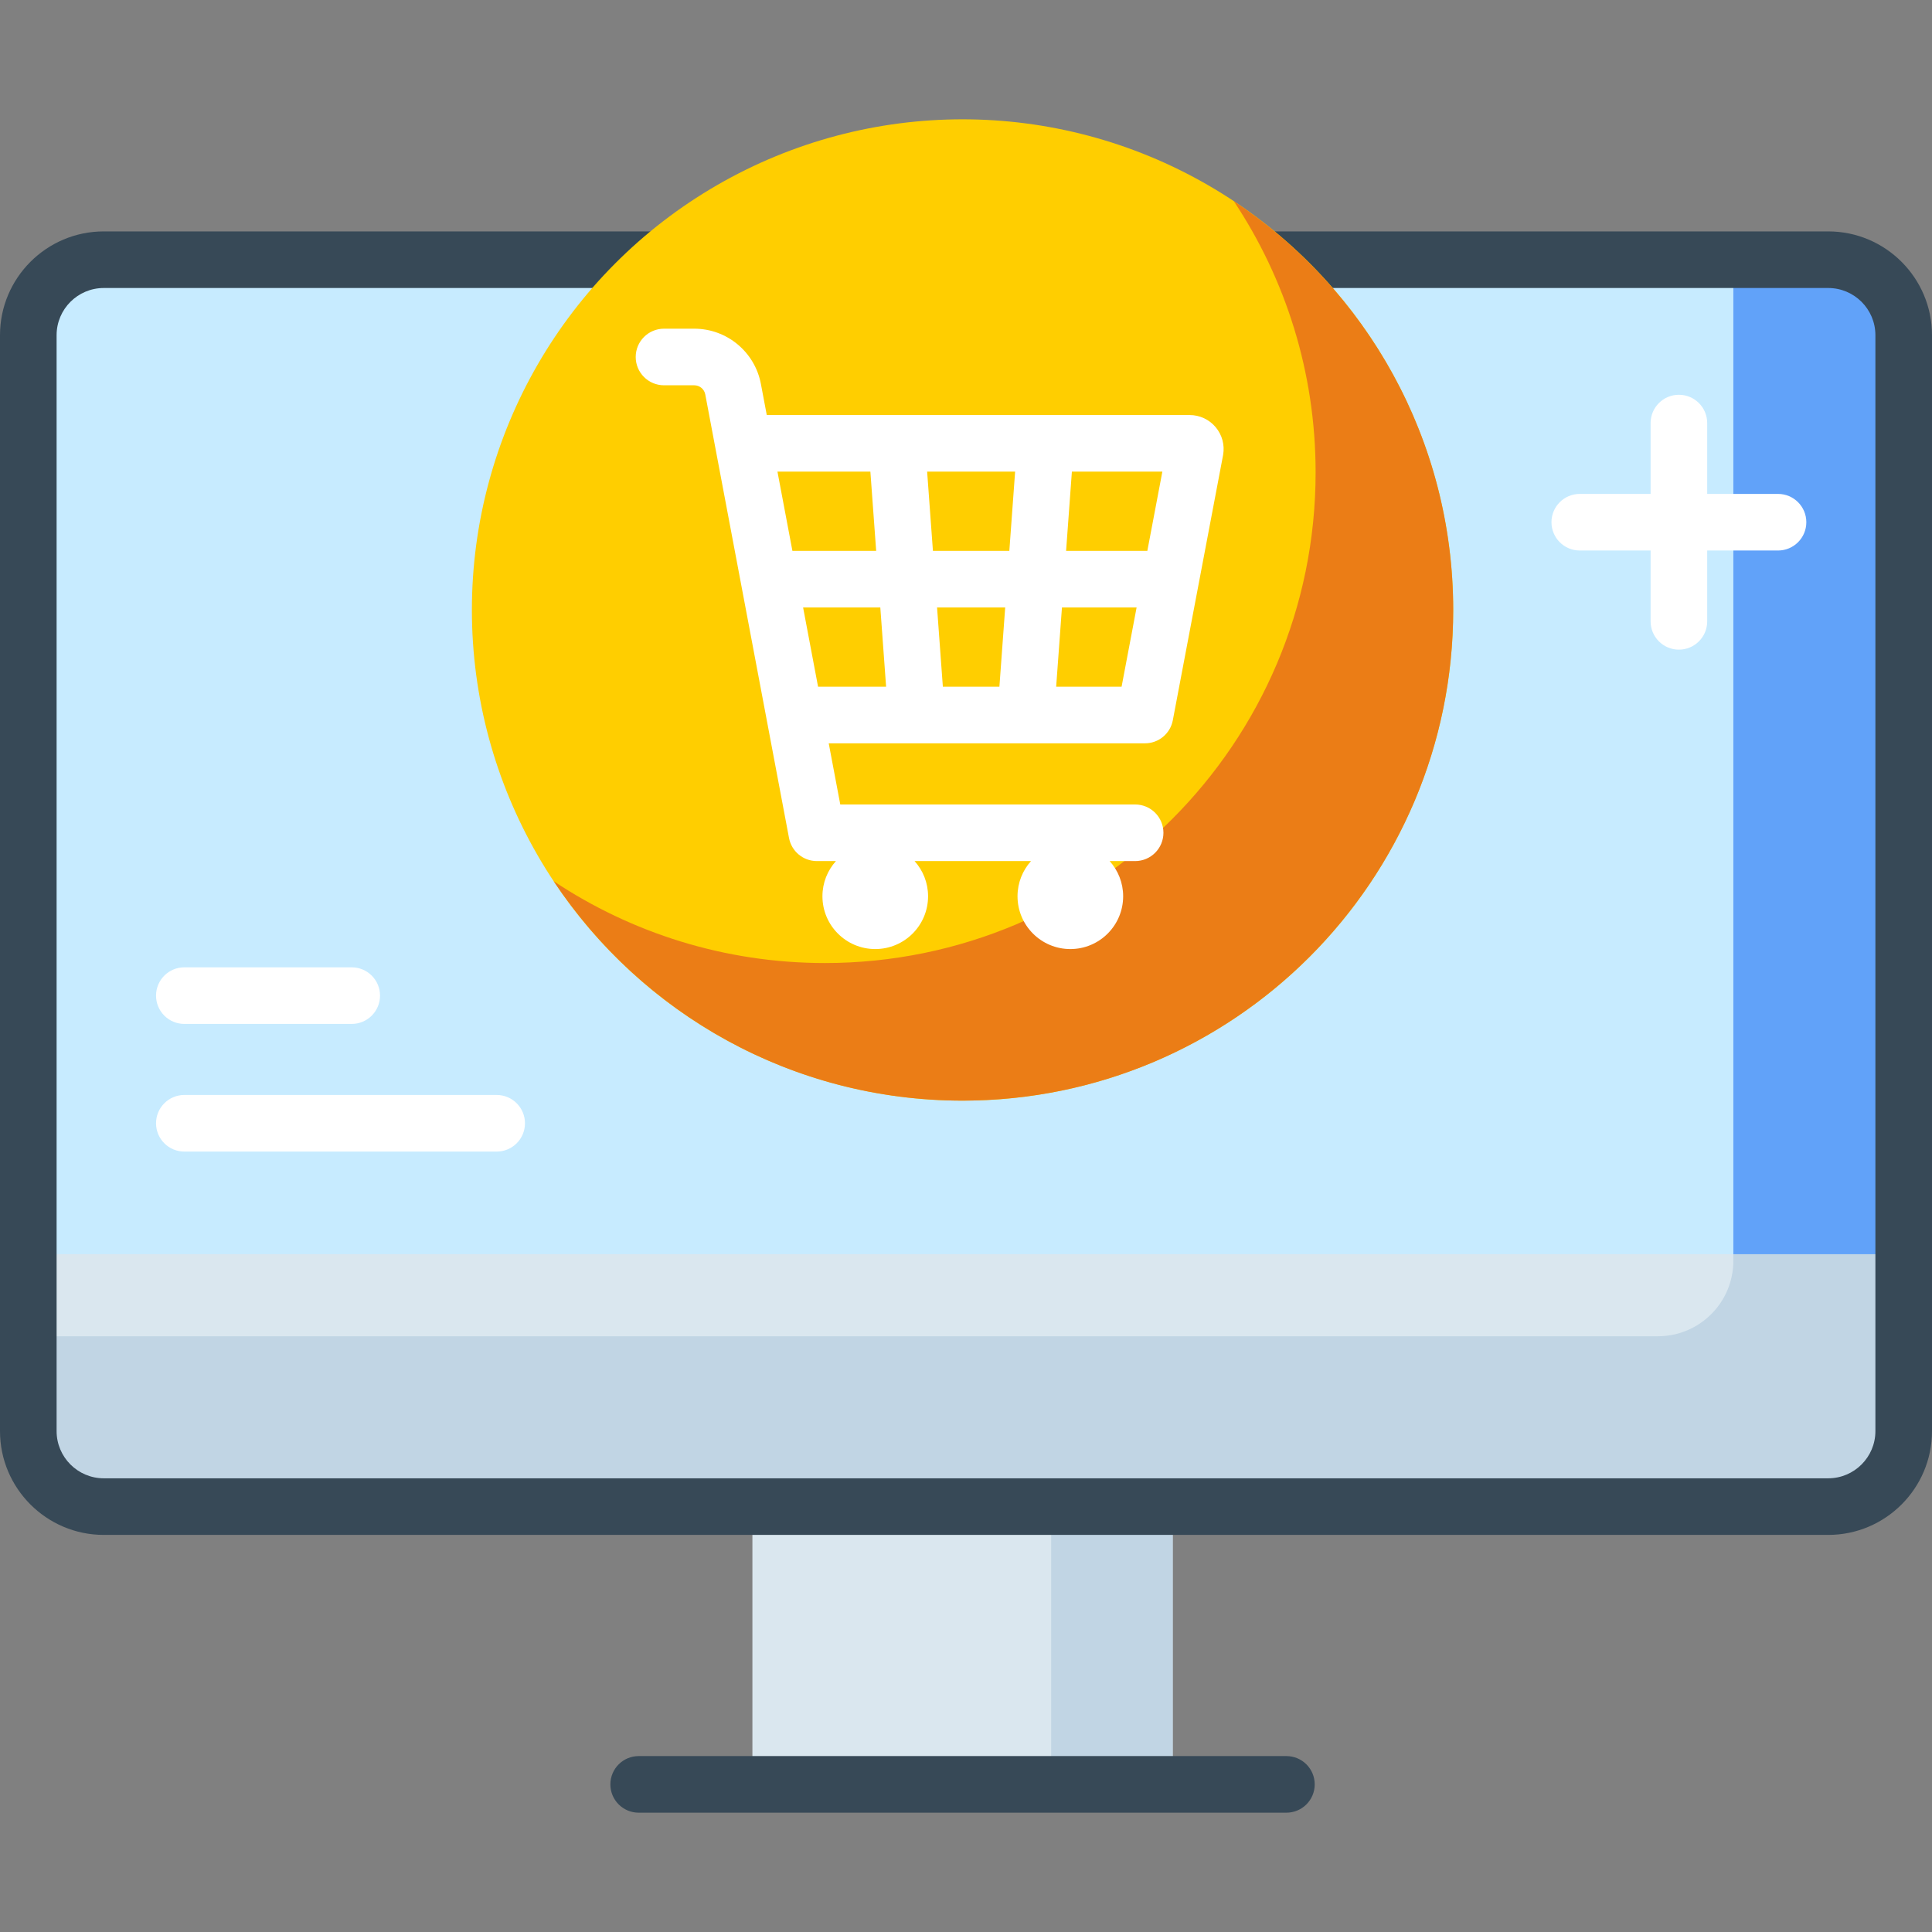
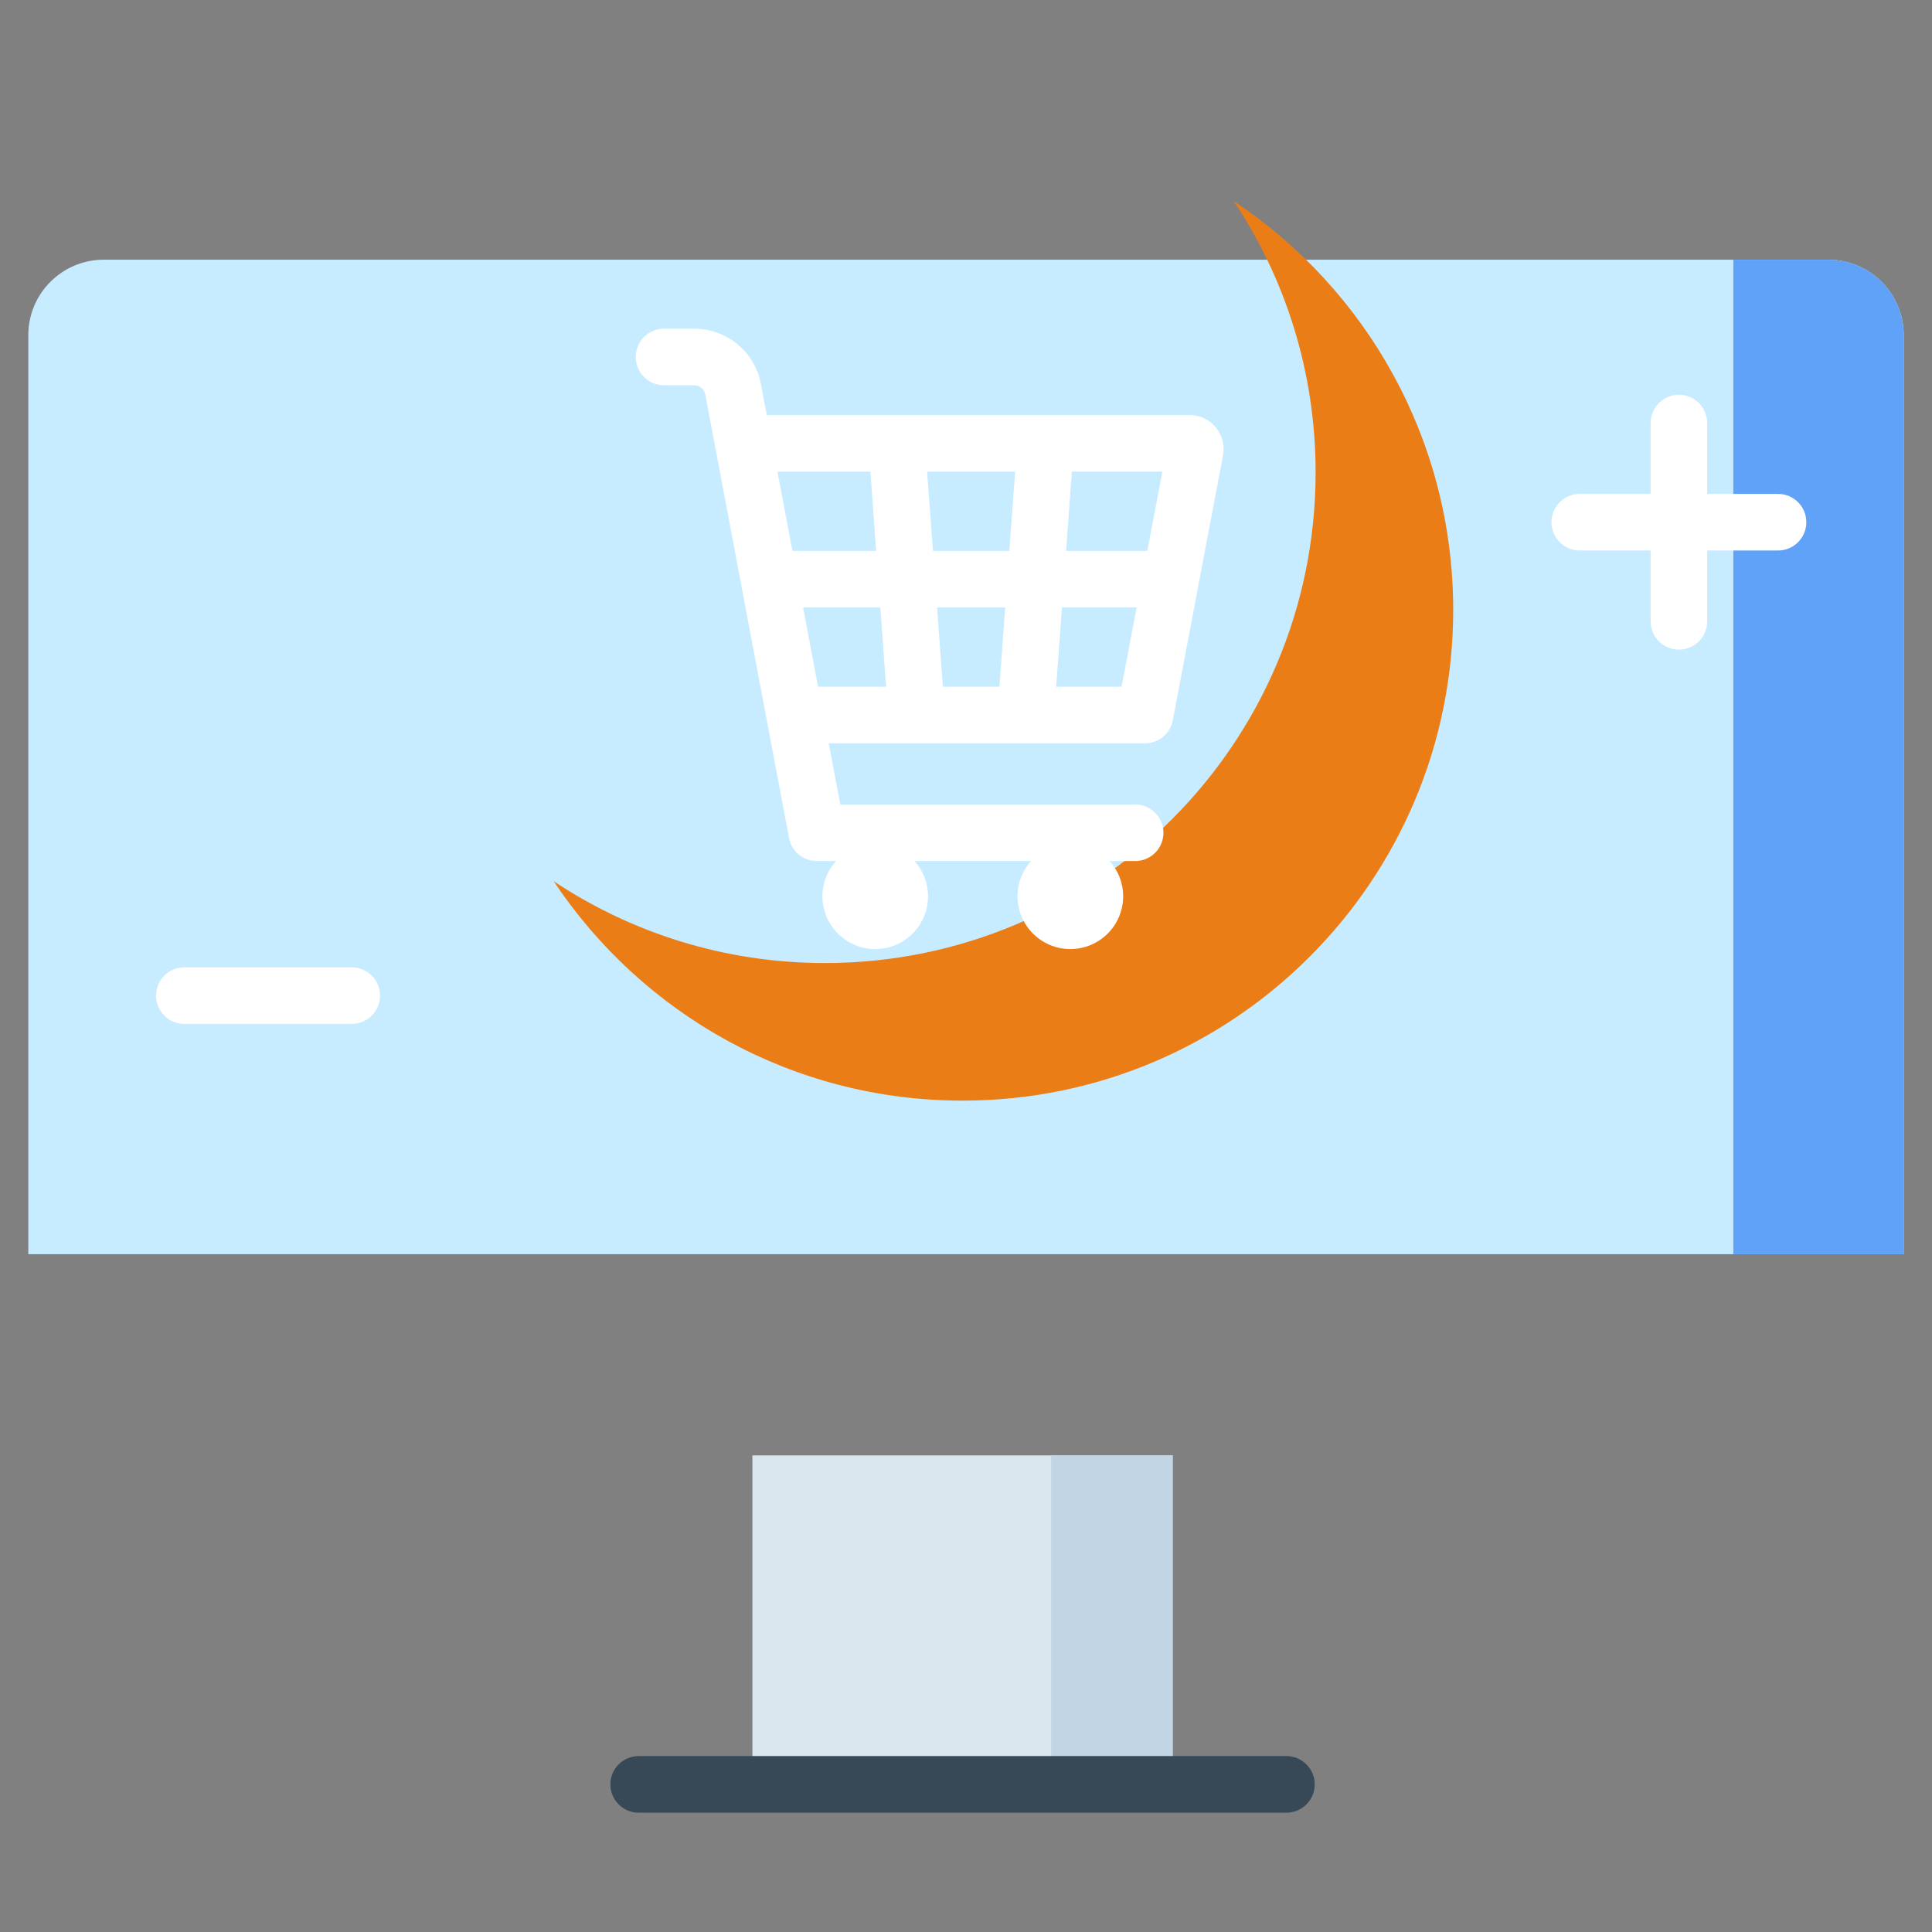
<svg xmlns="http://www.w3.org/2000/svg" id="Capa_1" height="512px" viewBox="0 0 512 512" width="512px" class="">
  <rect x="0" y="0" width="512" height="512" fill="#808080" stroke="none" />
  <g>
    <g>
      <g>
        <g>
          <path d="m199.397 385.693h111.375v87.187h-111.375z" fill="#dae7ef" data-original="#DAE7EF" class="" style="fill:#DAE7EF" />
        </g>
        <g>
          <path d="m278.574 385.693h32.198v87.187h-32.198z" fill="#c1d5e4" data-original="#C1D5E4" class="" style="fill:#C1D5E4" />
        </g>
        <g>
-           <path d="m17.5 310.786-10 21.592v46.887c0 11.046 8.954 20 20 20h457c11.046 0 20-8.954 20-20v-46.887l-10-21.592z" fill="#dae7ef" data-original="#DAE7EF" class="" style="fill:#DAE7EF" />
-         </g>
+           </g>
        <g>
-           <path d="m494.5 310.786h-35.146v23.334c0 11.046-8.954 20-20 20h-431.854v25.146c0 11.046 8.954 20 20 20h457c11.046 0 20-8.954 20-20v-46.887z" fill="#c1d5e4" data-original="#C1D5E4" class="" style="fill:#C1D5E4" />
-         </g>
+           </g>
        <g>
          <path d="m484.5 68.824h-457c-11.046 0-20 8.954-20 20v243.554h497v-243.554c0-11.046-8.954-20-20-20z" fill="#61a2f9" data-original="#C7EBFF" class="" style="fill:#C7EBFF" data-old_color="#61a2f9" />
        </g>
        <g>
          <path d="m484.5 68.824h-25.146v263.554h45.146v-243.554c0-11.046-8.954-20-20-20z" fill="#4a81f6" data-original="#61A2F9" class="" style="fill:#61A2F9" data-old_color="#4a81f6" />
        </g>
        <g>
-           <path d="m484.5 406.766h-457c-15.164 0-27.5-12.337-27.5-27.5v-290.442c0-15.163 12.336-27.5 27.5-27.5h457c15.164 0 27.5 12.337 27.5 27.5v290.441c0 15.164-12.336 27.501-27.5 27.501zm-457-330.442c-6.893 0-12.5 5.607-12.5 12.5v290.441c0 6.893 5.607 12.5 12.5 12.5h457c6.893 0 12.5-5.607 12.5-12.5v-290.441c0-6.893-5.607-12.5-12.5-12.5z" fill="#98b9d3" data-original="#374957" class="" style="fill:#374957" data-old_color="#98b9d3" />
-         </g>
+           </g>
        <g>
          <path d="m340.913 480.38h-171.658c-4.143 0-7.5-3.357-7.5-7.5s3.357-7.5 7.5-7.5h171.658c4.143 0 7.5 3.357 7.5 7.5s-3.357 7.5-7.5 7.5z" fill="#98b9d3" data-original="#374957" class="" style="fill:#374957" data-old_color="#98b9d3" />
        </g>
        <g>
-           <circle cx="255.084" cy="161.65" fill="#86f1a7" r="130.03" data-original="#FFCE00" class="" style="fill:#FFCE00" data-old_color="#86f1a7" />
-         </g>
+           </g>
        <g>
          <path d="m326.968 53.303c13.69 20.593 21.683 45.301 21.683 71.883 0 71.813-58.216 130.03-130.03 130.03-26.582 0-51.29-7.993-71.884-21.683 23.295 35.04 63.116 58.146 108.347 58.146 71.813 0 130.03-58.216 130.03-130.03 0-45.23-23.106-85.051-58.146-108.346z" fill="#78d090" data-original="#EB7D16" class="" style="fill:#EB7D16" data-old_color="#78d090" />
        </g>
        <path d="m322.153 113.19c-1.717-2.035-4.229-3.202-6.892-3.202h-112.06l-1.557-8.248c-1.6-8.479-9.024-14.635-17.654-14.635h-8.02c-4.143 0-7.5 3.357-7.5 7.5s3.357 7.5 7.5 7.5h8.02c1.425 0 2.65 1.016 2.914 2.417l22.196 117.564c.669 3.543 3.765 6.108 7.37 6.108h5.06c-2.215 2.476-3.574 5.735-3.574 9.319 0 7.73 6.267 13.997 13.997 13.997s13.997-6.267 13.997-13.997c0-3.584-1.358-6.843-3.574-9.319h30.854c-2.215 2.476-3.574 5.735-3.574 9.319 0 7.73 6.267 13.997 13.997 13.997s13.997-6.267 13.997-13.997c0-3.584-1.358-6.843-3.574-9.319h6.749c4.143 0 7.5-3.357 7.5-7.5s-3.357-7.5-7.5-7.5h-78.141l-3.06-16.207h83.818c3.604 0 6.697-2.562 7.369-6.104l13.312-70.227c.008-.045.017-.09.024-.135.451-2.624-.277-5.295-1.994-7.331zm-18.096 32.797h-21.531l1.535-20.999h23.977zm-54.19 36-1.535-21h18.056l-1.535 21zm-2.631-36-1.535-20.999h23.318l-1.535 20.999zm-16.576-20.999 1.535 20.999h-22.197l-3.965-20.999zm-17.83 35.999h20.462l1.535 21h-18.031zm67.064 21 1.535-21h19.784l-3.981 21z" fill="#f6f9f9" data-original="#FFFFFF" class="active-path" style="fill:#FFFFFF" data-old_color="#f6f9f9" />
        <g>
          <g>
            <path d="m93.212 271.351h-44.361c-4.143 0-7.5-3.357-7.5-7.5s3.357-7.5 7.5-7.5h44.361c4.143 0 7.5 3.357 7.5 7.5s-3.358 7.5-7.5 7.5z" fill="#f6f9f9" data-original="#FFFFFF" class="active-path" style="fill:#FFFFFF" data-old_color="#f6f9f9" />
          </g>
          <g>
-             <path d="m131.625 305.18h-82.774c-4.143 0-7.5-3.357-7.5-7.5s3.357-7.5 7.5-7.5h82.774c4.143 0 7.5 3.357 7.5 7.5s-3.357 7.5-7.5 7.5z" fill="#f6f9f9" data-original="#FFFFFF" class="active-path" style="fill:#FFFFFF" data-old_color="#f6f9f9" />
-           </g>
+             </g>
        </g>
        <path d="m471.196 130.891h-18.77v-18.771c0-4.143-3.357-7.5-7.5-7.5s-7.5 3.357-7.5 7.5v18.771h-18.771c-4.143 0-7.5 3.357-7.5 7.5s3.357 7.5 7.5 7.5h18.771v18.771c0 4.143 3.357 7.5 7.5 7.5s7.5-3.357 7.5-7.5v-18.771h18.77c4.143 0 7.5-3.357 7.5-7.5s-3.357-7.5-7.5-7.5z" fill="#f6f9f9" data-original="#FFFFFF" class="active-path" style="fill:#FFFFFF" data-old_color="#f6f9f9" />
      </g>
    </g>
  </g>
</svg>